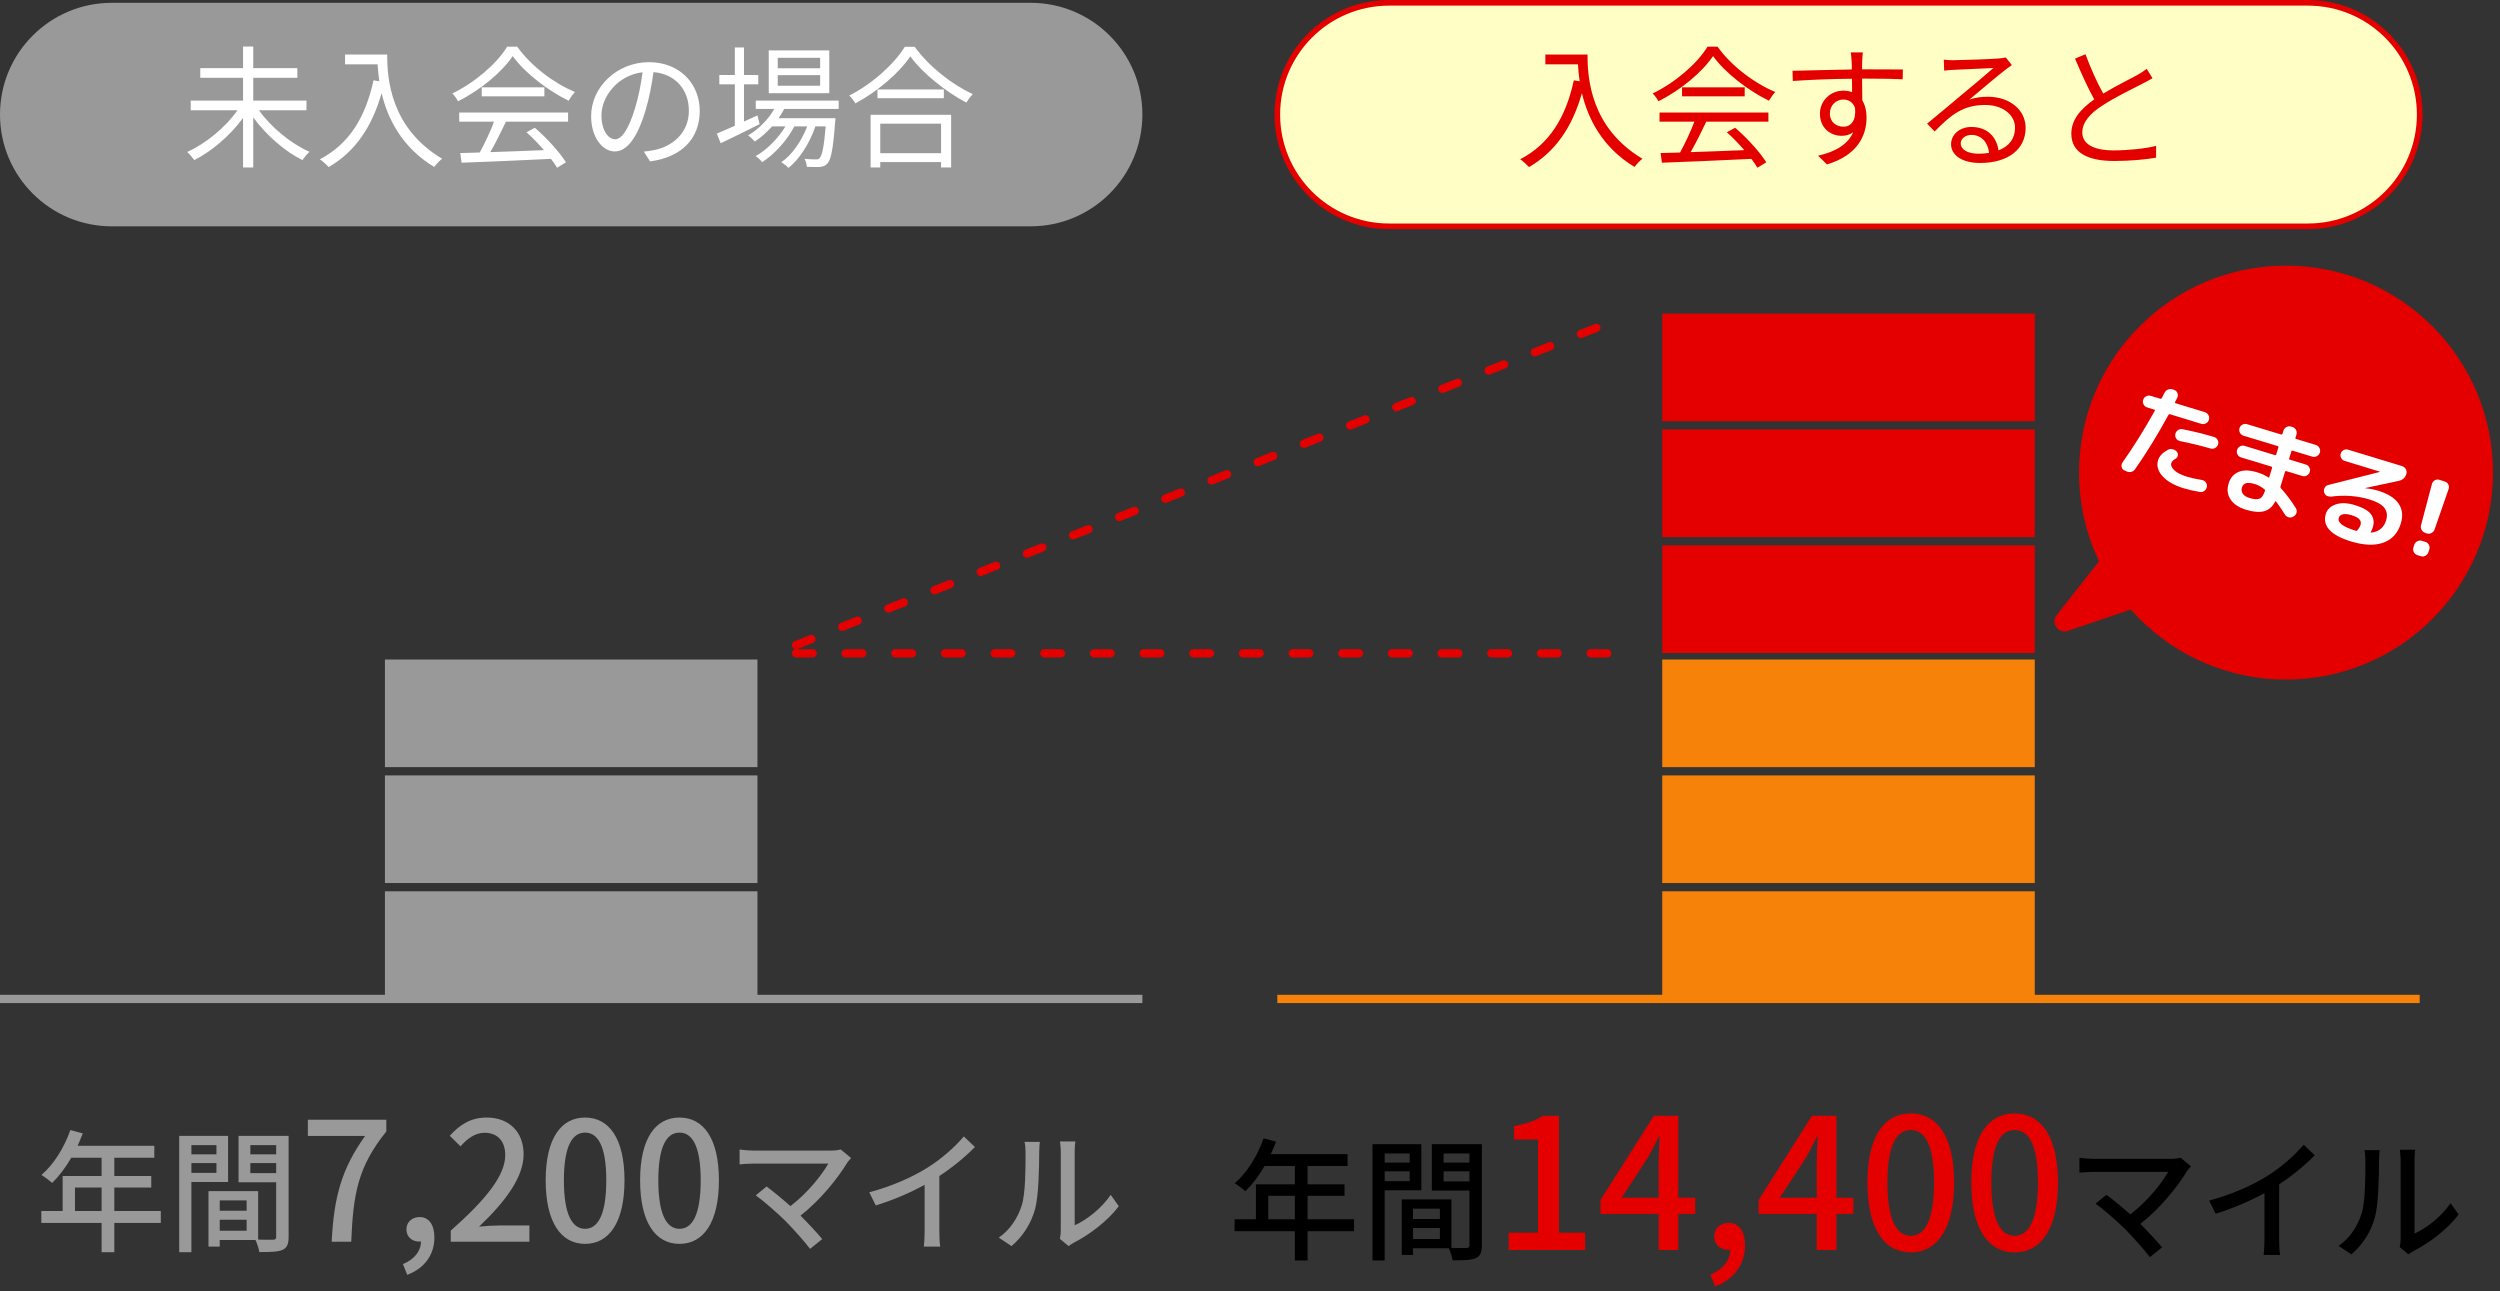
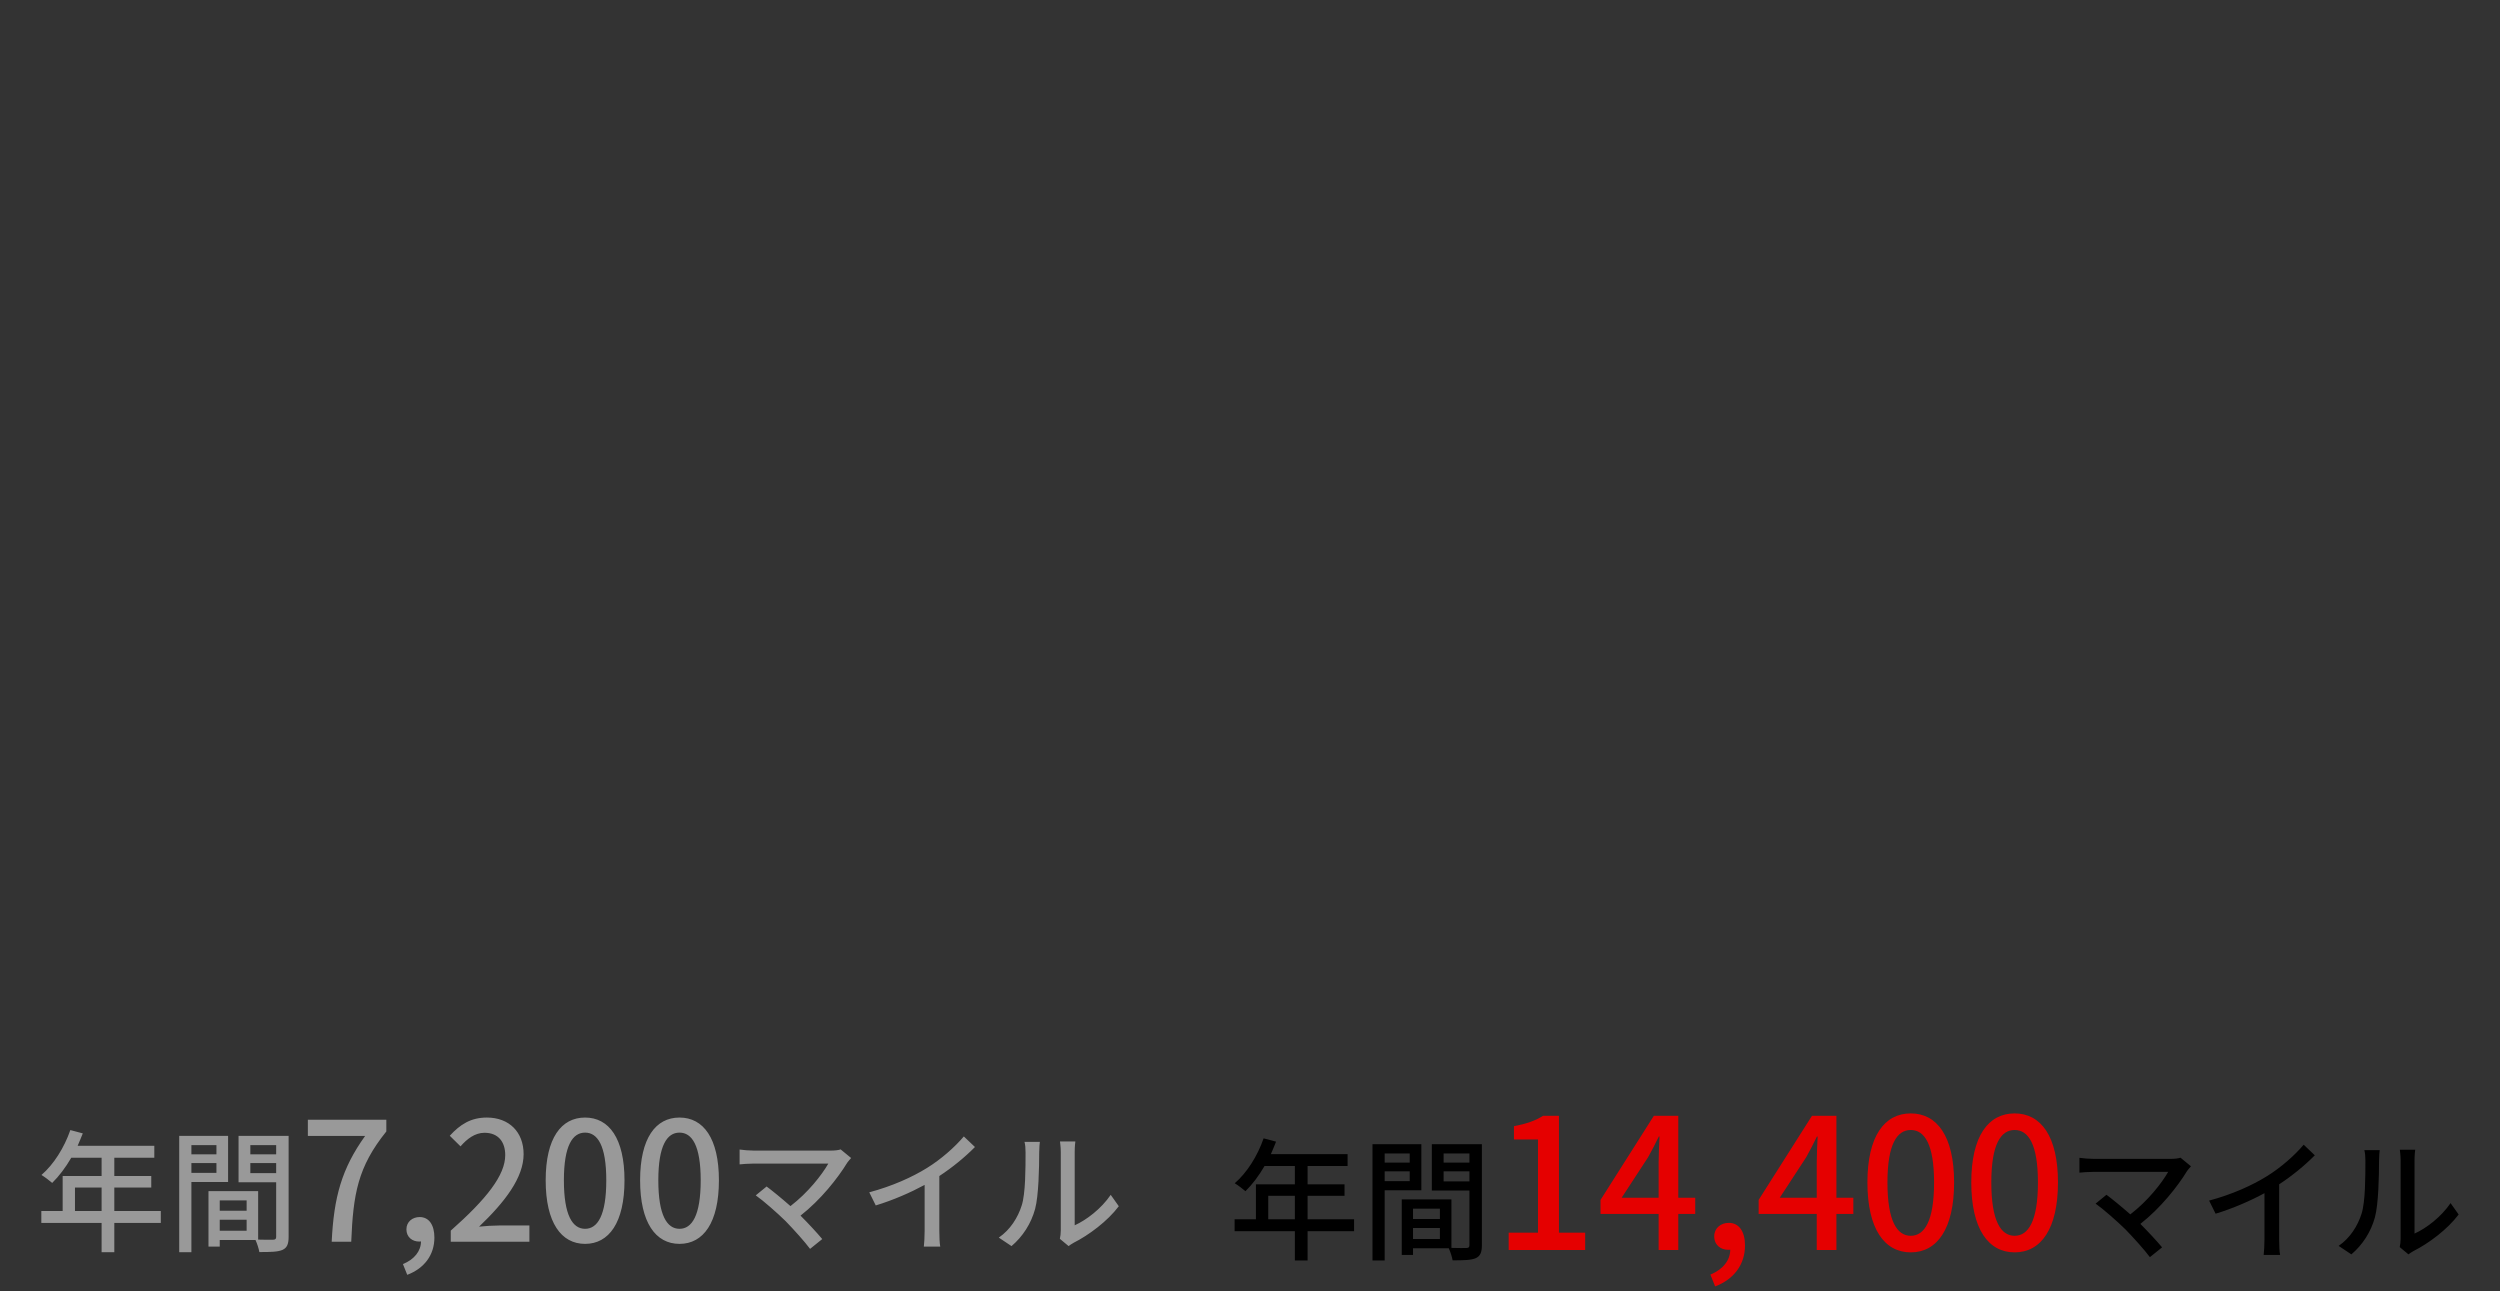
<svg xmlns="http://www.w3.org/2000/svg" width="302" height="156" viewBox="0 0 302 156" fill="none">
  <rect x="0" y="0" width="302" height="156" fill="#333333" stroke="none" />
  <path d="M9.057 146.288H12.273V143.456H9.057V146.288ZM19.425 146.288V147.728H13.809V151.264H12.273V147.728H4.993V146.288H7.569V142.064H12.273V139.856H8.609C7.921 141.04 7.121 142.096 6.305 142.896C6.017 142.64 5.377 142.16 5.009 141.936C6.481 140.672 7.761 138.64 8.497 136.512L10.001 136.912C9.809 137.408 9.585 137.936 9.377 138.416H18.641V139.856H13.809V142.064H18.273V143.456H13.809V146.288H19.425ZM26.145 138.336H23.121V139.44H26.145V138.336ZM23.121 141.68H26.145V140.496H23.121V141.68ZM27.553 142.784H23.121V151.264H21.649V137.216H27.553V142.784ZM30.241 141.712H33.361V140.496H30.241V141.712ZM33.361 138.336H30.241V139.44H33.361V138.336ZM26.545 148.672H29.793V147.344H26.545V148.672ZM29.793 145.008H26.545V146.256H29.793V145.008ZM34.865 137.216V149.408C34.865 150.256 34.689 150.736 34.113 150.992C33.553 151.232 32.673 151.248 31.329 151.248C31.265 150.848 31.057 150.208 30.865 149.792H26.545V150.592H25.185V143.888H31.185V149.744C31.969 149.776 32.737 149.76 32.993 149.76C33.281 149.744 33.361 149.664 33.361 149.392V142.816H28.817V137.216H34.865ZM40.069 150C40.329 144.62 41.269 141.18 44.109 137.22H37.189V135.26H46.669V136.68C43.209 140.98 42.669 144.24 42.429 150H40.069ZM49.195 154L48.675 152.7C50.055 152.14 50.855 151.12 50.855 149.96C50.775 149.98 50.715 149.98 50.635 149.98C49.815 149.98 49.095 149.46 49.095 148.5C49.095 147.6 49.815 147.02 50.695 147.02C51.815 147.02 52.475 147.96 52.475 149.5C52.475 151.6 51.255 153.22 49.195 154ZM54.452 150V148.66C58.792 144.82 61.032 141.96 61.032 139.54C61.032 137.94 60.192 136.84 58.532 136.84C57.372 136.84 56.412 137.58 55.632 138.48L54.332 137.2C55.592 135.82 56.892 135 58.812 135C61.512 135 63.252 136.76 63.252 139.42C63.252 142.26 60.992 145.2 57.872 148.18C58.632 148.1 59.552 148.04 60.272 148.04H63.952V150H54.452ZM70.678 150.26C67.799 150.26 65.918 147.7 65.918 142.58C65.918 137.48 67.799 135 70.678 135C73.558 135 75.439 137.5 75.439 142.58C75.439 147.7 73.558 150.26 70.678 150.26ZM70.678 148.44C72.178 148.44 73.239 146.84 73.239 142.58C73.239 138.36 72.178 136.82 70.678 136.82C69.178 136.82 68.118 138.36 68.118 142.58C68.118 146.84 69.178 148.44 70.678 148.44ZM82.085 150.26C79.205 150.26 77.325 147.7 77.325 142.58C77.325 137.48 79.205 135 82.085 135C84.965 135 86.845 137.5 86.845 142.58C86.845 147.7 84.965 150.26 82.085 150.26ZM82.085 148.44C83.585 148.44 84.645 146.84 84.645 142.58C84.645 138.36 83.585 136.82 82.085 136.82C80.585 136.82 79.525 138.36 79.525 142.58C79.525 146.84 80.585 148.44 82.085 148.44ZM102.815 139.888C102.639 140.096 102.463 140.288 102.351 140.448C101.199 142.336 99.151 144.928 96.703 146.848C97.647 147.792 98.687 148.912 99.327 149.68L97.855 150.864C97.215 150 95.919 148.56 94.895 147.504C93.935 146.56 92.191 145.024 91.295 144.4L92.607 143.328C93.215 143.776 94.415 144.752 95.487 145.696C97.599 144.08 99.279 141.936 100.063 140.56H91.071C90.431 140.56 89.679 140.624 89.343 140.656V138.864C89.775 138.928 90.527 138.992 91.071 138.992H100.319C100.831 138.992 101.279 138.944 101.551 138.848L102.815 139.888ZM105.007 144.032C107.807 143.28 110.207 142.192 111.983 141.088C113.647 140.064 115.343 138.576 116.431 137.28L117.775 138.56C116.559 139.792 115.055 141.024 113.471 142.064V148.704C113.471 149.36 113.503 150.24 113.583 150.592H111.599C111.647 150.24 111.695 149.36 111.695 148.704V143.136C110.015 144.048 107.903 144.976 105.791 145.616L105.007 144.032ZM128.031 149.648C128.095 149.376 128.143 149.008 128.143 148.64V139.168C128.143 138.512 128.047 137.984 128.047 137.888H129.903C129.887 137.984 129.823 138.512 129.823 139.168V148.016C131.215 147.392 133.023 146.032 134.175 144.336L135.151 145.712C133.791 147.52 131.535 149.2 129.695 150.128C129.407 150.288 129.215 150.432 129.087 150.528L128.031 149.648ZM120.655 149.504C122.047 148.544 122.959 147.088 123.423 145.616C123.887 144.192 123.887 141.072 123.887 139.232C123.887 138.688 123.855 138.304 123.759 137.936H125.615C125.599 138.064 125.535 138.656 125.535 139.216C125.535 141.04 125.471 144.448 125.039 146.048C124.559 147.808 123.551 149.376 122.191 150.528L120.655 149.504Z" fill="#999999" />
  <path d="M153.204 147.288H156.42V144.456H153.204V147.288ZM163.572 147.288V148.728H157.956V152.264H156.42V148.728H149.14V147.288H151.716V143.064H156.42V140.856H152.756C152.068 142.04 151.268 143.096 150.452 143.896C150.164 143.64 149.524 143.16 149.156 142.936C150.628 141.672 151.908 139.64 152.644 137.512L154.148 137.912C153.956 138.408 153.732 138.936 153.524 139.416H162.788V140.856H157.956V143.064H162.42V144.456H157.956V147.288H163.572ZM170.292 139.336H167.268V140.44H170.292V139.336ZM167.268 142.68H170.292V141.496H167.268V142.68ZM171.7 143.784H167.268V152.264H165.796V138.216H171.7V143.784ZM174.388 142.712H177.508V141.496H174.388V142.712ZM177.508 139.336H174.388V140.44H177.508V139.336ZM170.692 149.672H173.94V148.344H170.692V149.672ZM173.94 146.008H170.692V147.256H173.94V146.008ZM179.012 138.216V150.408C179.012 151.256 178.836 151.736 178.26 151.992C177.7 152.232 176.82 152.248 175.476 152.248C175.412 151.848 175.204 151.208 175.012 150.792H170.692V151.592H169.332V144.888H175.332V150.744C176.116 150.776 176.884 150.76 177.14 150.76C177.428 150.744 177.508 150.664 177.508 150.392V143.816H172.964V138.216H179.012ZM264.668 140.888C264.492 141.096 264.316 141.288 264.204 141.448C263.052 143.336 261.004 145.928 258.556 147.848C259.5 148.792 260.54 149.912 261.18 150.68L259.708 151.864C259.068 151 257.772 149.56 256.748 148.504C255.788 147.56 254.044 146.024 253.148 145.4L254.46 144.328C255.068 144.776 256.268 145.752 257.34 146.696C259.452 145.08 261.132 142.936 261.916 141.56H252.924C252.284 141.56 251.532 141.624 251.196 141.656V139.864C251.628 139.928 252.38 139.992 252.924 139.992H262.172C262.684 139.992 263.132 139.944 263.404 139.848L264.668 140.888ZM266.86 145.032C269.66 144.28 272.06 143.192 273.836 142.088C275.5 141.064 277.196 139.576 278.284 138.28L279.628 139.56C278.412 140.792 276.908 142.024 275.324 143.064V149.704C275.324 150.36 275.356 151.24 275.436 151.592H273.452C273.5 151.24 273.548 150.36 273.548 149.704V144.136C271.868 145.048 269.756 145.976 267.644 146.616L266.86 145.032ZM289.884 150.648C289.948 150.376 289.996 150.008 289.996 149.64V140.168C289.996 139.512 289.9 138.984 289.9 138.888H291.756C291.74 138.984 291.676 139.512 291.676 140.168V149.016C293.068 148.392 294.876 147.032 296.028 145.336L297.004 146.712C295.644 148.52 293.388 150.2 291.548 151.128C291.26 151.288 291.068 151.432 290.94 151.528L289.884 150.648ZM282.508 150.504C283.9 149.544 284.812 148.088 285.276 146.616C285.74 145.192 285.74 142.072 285.74 140.232C285.74 139.688 285.708 139.304 285.612 138.936H287.468C287.452 139.064 287.388 139.656 287.388 140.216C287.388 142.04 287.324 145.448 286.892 147.048C286.412 148.808 285.404 150.376 284.044 151.528L282.508 150.504Z" fill="black" />
  <path d="M182.248 151V148.91H185.79V137.646H182.886V136.04C184.404 135.754 185.482 135.38 186.406 134.786H188.32V148.91H191.488V151H182.248ZM195.895 144.686H200.361V140.44C200.361 139.56 200.427 138.196 200.471 137.294H200.383C199.987 138.13 199.547 138.966 199.085 139.802L195.895 144.686ZM200.361 151V146.644H193.343V144.95L199.789 134.786H202.737V144.686H204.783V146.644H202.737V151H200.361ZM207.188 155.4L206.616 153.97C208.134 153.354 209.014 152.232 209.014 150.956C208.926 150.978 208.86 150.978 208.772 150.978C207.87 150.978 207.078 150.406 207.078 149.35C207.078 148.36 207.87 147.722 208.838 147.722C210.07 147.722 210.796 148.756 210.796 150.45C210.796 152.76 209.454 154.542 207.188 155.4ZM214.995 144.686H219.461V140.44C219.461 139.56 219.527 138.196 219.571 137.294H219.483C219.087 138.13 218.647 138.966 218.185 139.802L214.995 144.686ZM219.461 151V146.644H212.443V144.95L218.889 134.786H221.837V144.686H223.883V146.644H221.837V151H219.461ZM230.82 151.286C227.652 151.286 225.584 148.47 225.584 142.838C225.584 137.228 227.652 134.5 230.82 134.5C233.988 134.5 236.056 137.25 236.056 142.838C236.056 148.47 233.988 151.286 230.82 151.286ZM230.82 149.284C232.47 149.284 233.636 147.524 233.636 142.838C233.636 138.196 232.47 136.502 230.82 136.502C229.17 136.502 228.004 138.196 228.004 142.838C228.004 147.524 229.17 149.284 230.82 149.284ZM243.367 151.286C240.199 151.286 238.131 148.47 238.131 142.838C238.131 137.228 240.199 134.5 243.367 134.5C246.535 134.5 248.603 137.25 248.603 142.838C248.603 148.47 246.535 151.286 243.367 151.286ZM243.367 149.284C245.017 149.284 246.183 147.524 246.183 142.838C246.183 138.196 245.017 136.502 243.367 136.502C241.717 136.502 240.551 138.196 240.551 142.838C240.551 147.524 241.717 149.284 243.367 149.284Z" fill="#E50000" />
  <g clip-path="url(#clip0_76_26)">
    <path d="M124.5 0.34H13.5C6.044 0.34 0 6.384 0 13.84C0 21.296 6.044 27.34 13.5 27.34H124.5C131.956 27.34 138 21.296 138 13.84C138 6.384 131.956 0.34 124.5 0.34Z" fill="#999999" />
    <path d="M91.5 107.67H46.5V120.67H91.5V107.67Z" fill="#999999" />
    <path d="M91.5 93.67H46.5V106.67H91.5V93.67Z" fill="#999999" />
    <path d="M91.5 79.67H46.5V92.67H91.5V79.67Z" fill="#999999" />
-     <path d="M0 120.67H138" stroke="#999999" stroke-miterlimit="10" />
    <path d="M278.8 0.34H167.8C160.344 0.34 154.3 6.384 154.3 13.84C154.3 21.296 160.344 27.34 167.8 27.34H278.8C286.256 27.34 292.3 21.296 292.3 13.84C292.3 6.384 286.256 0.34 278.8 0.34Z" fill="#FFFFC5" stroke="#E50000" stroke-width="0.68" stroke-miterlimit="10" />
-     <path d="M245.8 107.67H200.8V120.67H245.8V107.67Z" fill="#F68209" />
-     <path d="M245.8 93.67H200.8V106.67H245.8V93.67Z" fill="#F68209" />
+     <path d="M245.8 107.67H200.8V120.67V107.67Z" fill="#F68209" />
    <path d="M245.8 79.67H200.8V92.67H245.8V79.67Z" fill="#F68209" />
    <path d="M245.8 65.88H200.8V78.88H245.8V65.88Z" fill="#E50000" />
    <path d="M245.8 51.88H200.8V64.88H245.8V51.88Z" fill="#E50000" />
-     <path d="M245.8 37.88H200.8V50.88H245.8V37.88Z" fill="#E50000" />
    <path d="M154.3 120.67H292.3" stroke="#F68209" stroke-miterlimit="10" />
    <path d="M96.16 77.93L194.59 38.91" stroke="#E50000" stroke-miterlimit="10" stroke-linecap="round" stroke-dasharray="2 4" />
    <path d="M96.16 78.92H194.59" stroke="#E50000" stroke-miterlimit="10" stroke-linecap="round" stroke-dasharray="2 4" />
    <path d="M276.15 82.09C289.957 82.09 301.15 70.897 301.15 57.09C301.15 43.283 289.957 32.09 276.15 32.09C262.343 32.09 251.15 43.283 251.15 57.09C251.15 70.897 262.343 82.09 276.15 82.09Z" fill="#E50000" />
    <path d="M256.61 56.83C256.44 56.73 256.33 56.59 256.29 56.39C256.25 56.19 256.29 56.02 256.41 55.85C257.81 53.86 259.1 51.78 260.3 49.62C260.34 49.55 260.33 49.5 260.26 49.49L259.38 49.22C259.19 49.16 259.05 49.04 258.95 48.86C258.85 48.68 258.83 48.49 258.89 48.3C258.95 48.11 259.07 47.97 259.25 47.87C259.43 47.78 259.62 47.76 259.81 47.82L260.97 48.17C261.04 48.19 261.09 48.17 261.13 48.11C261.29 47.82 261.41 47.59 261.48 47.44C261.58 47.25 261.73 47.12 261.92 47.05C262.11 46.98 262.3 46.98 262.5 47.05L262.66 47.11C262.85 47.18 262.97 47.32 263.04 47.5C263.11 47.69 263.1 47.87 263.01 48.05C262.98 48.11 262.94 48.2 262.88 48.31C262.82 48.42 262.77 48.5 262.75 48.57C262.73 48.59 262.73 48.62 262.75 48.65C262.76 48.68 262.78 48.7 262.81 48.71L266.34 49.79C266.53 49.85 266.68 49.97 266.78 50.15C266.88 50.33 266.9 50.52 266.84 50.71C266.78 50.9 266.66 51.05 266.48 51.14C266.3 51.23 266.11 51.26 265.92 51.2L262.13 50.04C262.06 50.02 262 50.04 261.96 50.1C260.65 52.51 259.3 54.71 257.91 56.69C257.79 56.86 257.63 56.97 257.42 57.01C257.21 57.05 257.02 57.02 256.84 56.92L256.65 56.82L256.61 56.83ZM265.98 57.98C266.18 58.01 266.34 58.11 266.46 58.27C266.58 58.43 266.62 58.61 266.59 58.81C266.55 59.02 266.45 59.18 266.29 59.3C266.13 59.42 265.94 59.47 265.75 59.43C265.04 59.31 264.39 59.16 263.78 58.98C262.64 58.63 261.79 58.14 261.23 57.52C260.67 56.89 260.5 56.25 260.69 55.6C260.84 55.11 261.23 54.69 261.87 54.34C262.05 54.24 262.25 54.22 262.46 54.27C262.67 54.32 262.84 54.42 262.97 54.58C263.08 54.71 263.12 54.87 263.08 55.04C263.04 55.21 262.95 55.34 262.79 55.43C262.52 55.57 262.36 55.74 262.3 55.92C262.21 56.21 262.34 56.51 262.67 56.82C263 57.13 263.52 57.38 264.2 57.59C264.7 57.74 265.29 57.87 265.98 57.98ZM263.32 53.27C263.13 53.23 262.98 53.13 262.88 52.97C262.77 52.8 262.74 52.62 262.78 52.43C262.82 52.23 262.93 52.08 263.1 51.96C263.27 51.84 263.45 51.81 263.65 51.85C264.97 52.11 266.24 52.42 267.47 52.79C267.66 52.85 267.8 52.97 267.89 53.14C267.98 53.32 268 53.5 267.94 53.69C267.88 53.88 267.76 54.02 267.58 54.12C267.4 54.22 267.22 54.24 267.03 54.18C265.71 53.8 264.47 53.5 263.32 53.28V53.27Z" fill="white" />
    <path d="M271.02 52.64C270.83 52.58 270.69 52.46 270.59 52.28C270.49 52.1 270.47 51.91 270.53 51.72C270.59 51.53 270.71 51.39 270.89 51.29C271.07 51.2 271.26 51.18 271.45 51.24L275.57 52.49C275.65 52.51 275.69 52.49 275.72 52.41L275.84 52.02C275.9 51.83 276.02 51.69 276.2 51.59C276.38 51.49 276.56 51.47 276.76 51.53L276.93 51.58C277.12 51.64 277.26 51.76 277.36 51.94C277.45 52.12 277.47 52.31 277.41 52.5L277.29 52.88C277.27 52.95 277.29 53 277.37 53.03L279.75 53.75C279.94 53.81 280.09 53.93 280.18 54.11C280.28 54.29 280.3 54.48 280.24 54.67C280.18 54.86 280.06 55.01 279.88 55.1C279.7 55.2 279.51 55.22 279.32 55.16L276.94 54.44C276.87 54.42 276.82 54.44 276.8 54.51L276.53 55.38C276.51 55.46 276.53 55.5 276.61 55.53L278.55 56.12C278.74 56.18 278.88 56.29 278.97 56.47C279.06 56.64 279.08 56.83 279.02 57.01C278.96 57.2 278.85 57.34 278.67 57.44C278.5 57.54 278.31 57.56 278.12 57.5L276.18 56.91C276.11 56.89 276.06 56.91 276.03 56.99L275.48 58.78C275.46 58.85 275.48 58.91 275.52 58.97C276.13 59.63 276.74 60.43 277.33 61.37C277.44 61.54 277.47 61.73 277.42 61.93C277.37 62.13 277.25 62.28 277.08 62.38L277.03 62.41C276.85 62.51 276.67 62.54 276.47 62.49C276.27 62.44 276.12 62.33 276.02 62.16C275.64 61.54 275.28 61.03 274.96 60.6C274.92 60.54 274.87 60.54 274.84 60.6C274.51 61.22 274.06 61.61 273.5 61.76C272.94 61.91 272.22 61.85 271.33 61.58C270.45 61.31 269.82 60.9 269.45 60.33C269.07 59.77 269 59.12 269.22 58.39C269.42 57.74 269.81 57.28 270.39 57.02C270.97 56.76 271.74 56.77 272.71 57.07C273.18 57.21 273.62 57.41 274.01 57.67C274.07 57.71 274.11 57.69 274.13 57.63L274.47 56.52C274.49 56.45 274.47 56.4 274.39 56.37L270.71 55.25C270.52 55.19 270.38 55.08 270.29 54.9C270.2 54.72 270.18 54.54 270.24 54.35C270.3 54.16 270.41 54.02 270.59 53.92C270.76 53.82 270.95 53.8 271.14 53.86L274.82 54.98C274.9 55 274.94 54.98 274.97 54.9L275.23 54.04C275.25 53.97 275.23 53.92 275.15 53.89L271.03 52.64H271.02ZM271.75 60.16C272.3 60.33 272.7 60.35 272.97 60.23C273.24 60.11 273.45 59.79 273.61 59.28C273.63 59.21 273.61 59.16 273.55 59.11C273.16 58.8 272.78 58.59 272.44 58.49C271.95 58.34 271.58 58.3 271.33 58.37C271.08 58.44 270.91 58.61 270.83 58.88C270.74 59.17 270.78 59.43 270.94 59.65C271.1 59.88 271.37 60.05 271.76 60.16H271.75Z" fill="white" />
-     <path d="M281.51 59.97C281.32 59.99 281.15 59.95 281.01 59.85C280.87 59.74 280.78 59.6 280.74 59.41C280.7 59.23 280.74 59.05 280.84 58.89C280.94 58.73 281.09 58.62 281.27 58.58L287.49 57.01H287.5V56.98L283.24 55.68C283.06 55.63 282.92 55.51 282.82 55.34C282.72 55.17 282.7 54.98 282.76 54.79C282.82 54.6 282.94 54.46 283.11 54.37C283.29 54.28 283.47 54.26 283.65 54.32L290.18 56.31C290.37 56.37 290.52 56.49 290.62 56.67C290.72 56.85 290.75 57.04 290.69 57.23C290.57 57.69 290.26 57.98 289.76 58.09L285.7 58.96L285.73 58.98C286.31 59.04 286.83 59.14 287.28 59.28C288.47 59.64 289.29 60.16 289.75 60.84C290.21 61.51 290.3 62.3 290.03 63.21C289.67 64.39 288.97 65.17 287.92 65.55C286.87 65.93 285.56 65.88 283.98 65.4C282.75 65.02 281.88 64.55 281.38 63.99C280.88 63.43 280.74 62.79 280.96 62.08C281.13 61.53 281.53 61.15 282.17 60.93C282.81 60.71 283.59 60.74 284.51 61.03C285.45 61.32 286.09 61.68 286.42 62.13C286.75 62.58 286.82 63.1 286.63 63.72C286.58 63.87 286.51 64.05 286.4 64.26C286.38 64.28 286.38 64.3 286.4 64.32C286.42 64.34 286.43 64.35 286.45 64.34C287.38 64.23 287.98 63.73 288.25 62.84C288.42 62.27 288.35 61.78 288.04 61.36C287.73 60.95 287.13 60.61 286.25 60.34C284.77 59.89 283.19 59.77 281.52 60L281.51 59.97ZM284.77 64.06C284.97 63.81 285.1 63.6 285.15 63.43C285.23 63.17 285.19 62.94 285.03 62.75C284.87 62.55 284.54 62.38 284.02 62.22C283.61 62.1 283.27 62.07 283.01 62.13C282.75 62.2 282.59 62.34 282.53 62.53C282.35 63.11 282.97 63.61 284.38 64.05L284.6 64.12C284.66 64.14 284.71 64.12 284.77 64.06Z" fill="white" />
    <path d="M292.98 65.45C293.17 65.51 293.31 65.63 293.41 65.81C293.5 65.99 293.52 66.18 293.46 66.37L293.36 66.69C293.3 66.88 293.18 67.03 293 67.13C292.82 67.23 292.63 67.25 292.44 67.19L292.02 67.06C291.83 67 291.69 66.88 291.59 66.7C291.5 66.52 291.48 66.33 291.54 66.14L291.64 65.82C291.7 65.63 291.82 65.48 292 65.39C292.18 65.29 292.36 65.27 292.56 65.33L292.98 65.46V65.45ZM292.98 64.37C292.78 64.31 292.63 64.19 292.53 64.01C292.43 63.83 292.41 63.64 292.46 63.44L293.78 58.46C293.83 58.27 293.94 58.12 294.12 58.02C294.3 57.92 294.48 57.9 294.67 57.96L295.34 58.17C295.53 58.23 295.67 58.35 295.76 58.53C295.85 58.71 295.86 58.9 295.79 59.08L294.1 63.95C294.03 64.15 293.91 64.29 293.72 64.39C293.54 64.48 293.35 64.5 293.15 64.44L292.98 64.39V64.37Z" fill="white" />
    <path d="M255.8 64.97L248.45 74.3C247.7 75.26 248.65 76.6 249.8 76.21L263.94 71.39C264.9 71.06 265.06 69.78 264.22 69.22L257.43 64.71C256.9 64.36 256.19 64.47 255.8 64.97Z" fill="#E50000" />
    <path d="M37.024 13.32H31.28C32.736 15.368 35.168 17.368 37.392 18.344C37.12 18.568 36.736 19.032 36.528 19.336C34.416 18.296 32.144 16.312 30.592 14.184V20.232H29.36V14.248C27.808 16.376 25.568 18.28 23.472 19.336C23.264 19.048 22.88 18.584 22.608 18.36C24.832 17.368 27.248 15.384 28.688 13.32H23.04V12.152H29.36V9.4H24.192V8.232H29.36V5.624H30.592V8.232H35.92V9.4H30.592V12.152H37.024V13.32ZM41.68 6.584H46.768C46.768 9.416 47.136 15.448 53.408 19.176C53.136 19.368 52.656 19.88 52.448 20.168C48.512 17.784 46.816 14.28 46.096 11.256C44.912 15.4 42.896 18.312 39.712 20.184C39.488 19.944 38.96 19.448 38.64 19.24C42.176 17.4 44.144 14.184 45.12 9.704L45.824 9.816C45.712 9.08 45.648 8.376 45.616 7.768H41.68V6.584ZM55.472 14.696V13.592H68.624V14.696H61.12C60.56 15.88 59.872 17.256 59.232 18.376C61.216 18.312 63.472 18.232 65.712 18.136C65.056 17.384 64.304 16.6 63.6 15.976L64.608 15.432C66.08 16.696 67.632 18.424 68.368 19.608L67.296 20.264C67.104 19.944 66.864 19.576 66.56 19.192C62.64 19.384 58.496 19.56 55.76 19.656L55.6 18.488C56.288 18.472 57.088 18.456 57.952 18.424C58.56 17.32 59.248 15.864 59.68 14.696H55.472ZM58.192 10.552H65.76V11.64H58.192V10.552ZM61.264 5.64H62.48C64.16 7.992 66.944 10.072 69.456 11.112C69.184 11.4 68.896 11.816 68.688 12.168C66.224 10.968 63.424 8.84 61.936 6.776C60.64 8.696 58.048 10.888 55.328 12.232C55.2 11.96 54.896 11.528 54.64 11.288C57.376 9.976 60.032 7.672 61.264 5.64ZM84.528 13.4C84.528 16.76 82.32 19 78.528 19.496L77.776 18.312C78.288 18.264 78.784 18.184 79.152 18.104C81.2 17.64 83.216 16.12 83.216 13.352C83.216 10.936 81.664 8.936 78.944 8.712C78.736 10.2 78.432 11.832 77.984 13.32C77.008 16.616 75.744 18.296 74.256 18.296C72.832 18.296 71.408 16.664 71.408 14.024C71.408 10.552 74.496 7.512 78.4 7.512C82.144 7.512 84.528 10.152 84.528 13.4ZM72.656 13.912C72.656 15.928 73.584 16.824 74.304 16.824C75.056 16.824 75.904 15.752 76.72 13.048C77.12 11.72 77.44 10.2 77.616 8.728C74.544 9.112 72.656 11.736 72.656 13.912ZM99.072 8.248V6.984H93.952V8.248H99.072ZM99.072 10.36V9.08H93.952V10.36H99.072ZM100.176 6.088V11.256H92.864V6.088H100.176ZM91.504 13.944L91.76 15C90.144 15.816 88.4 16.664 87.056 17.304L86.592 16.136C87.2 15.88 87.952 15.56 88.768 15.192V10.184H86.896V9.064H88.768V5.736H89.872V9.064H91.6V10.184H89.872V14.68L91.504 13.944ZM101.312 13.16H94.736C94.528 13.544 94.304 13.928 94.048 14.28H100.928C100.928 14.28 100.912 14.6 100.88 14.76C100.64 18.056 100.384 19.304 99.936 19.768C99.696 20.04 99.408 20.12 99.04 20.168C98.688 20.184 98.096 20.184 97.456 20.152C97.456 19.864 97.344 19.432 97.184 19.192C97.776 19.24 98.304 19.256 98.544 19.256C98.768 19.256 98.912 19.24 99.024 19.08C99.296 18.792 99.536 17.784 99.744 15.272H98.496C97.856 17.176 96.608 19.24 95.232 20.28C95.04 20.04 94.672 19.768 94.384 19.592C95.68 18.728 96.848 17 97.504 15.272H95.952C95.104 16.92 93.536 18.664 92.064 19.592C91.888 19.336 91.568 19.048 91.28 18.856C92.608 18.136 94.016 16.696 94.88 15.272H93.264C92.624 15.992 91.904 16.616 91.184 17.096C91.024 16.904 90.608 16.52 90.368 16.36C91.632 15.608 92.784 14.472 93.536 13.16H91.296V12.152H101.312V13.16ZM113.68 14.936H106.336V18.504H113.68V14.936ZM105.168 20.232V13.864H114.896V20.232H113.68V19.576H106.336V20.232H105.168ZM106 10.808H114.016V11.864H106V10.808ZM109.296 5.656H110.496C112.192 8.008 115.008 10.232 117.52 11.368C117.232 11.64 116.944 12.056 116.736 12.392C114.256 11.096 111.456 8.856 109.968 6.808C108.656 8.76 106.064 11.032 103.328 12.488C103.184 12.216 102.864 11.8 102.592 11.544C105.376 10.136 108.048 7.704 109.296 5.656Z" fill="white" />
    <path d="M186.68 6.584H191.768C191.768 9.416 192.136 15.448 198.408 19.176C198.136 19.368 197.656 19.88 197.448 20.168C193.512 17.784 191.816 14.28 191.096 11.256C189.912 15.4 187.896 18.312 184.712 20.184C184.488 19.944 183.96 19.448 183.64 19.24C187.176 17.4 189.144 14.184 190.12 9.704L190.824 9.816C190.712 9.08 190.648 8.376 190.616 7.768H186.68V6.584ZM200.472 14.696V13.592H213.624V14.696H206.12C205.56 15.88 204.872 17.256 204.232 18.376C206.216 18.312 208.472 18.232 210.712 18.136C210.056 17.384 209.304 16.6 208.6 15.976L209.608 15.432C211.08 16.696 212.632 18.424 213.368 19.608L212.296 20.264C212.104 19.944 211.864 19.576 211.56 19.192C207.64 19.384 203.496 19.56 200.76 19.656L200.6 18.488C201.288 18.472 202.088 18.456 202.952 18.424C203.56 17.32 204.248 15.864 204.68 14.696H200.472ZM203.192 10.552H210.76V11.64H203.192V10.552ZM206.264 5.64H207.48C209.16 7.992 211.944 10.072 214.456 11.112C214.184 11.4 213.896 11.816 213.688 12.168C211.224 10.968 208.424 8.84 206.936 6.776C205.64 8.696 203.048 10.888 200.328 12.232C200.2 11.96 199.896 11.528 199.64 11.288C202.376 9.976 205.032 7.672 206.264 5.64ZM225.032 6.328C225 6.504 224.968 7.128 224.952 7.336C224.952 7.576 224.936 7.944 224.936 8.376C225.016 8.376 225.096 8.376 225.176 8.376C227.128 8.376 229.096 8.392 229.864 8.392L229.848 9.576C228.952 9.528 227.496 9.496 225.16 9.496C225.08 9.496 225.016 9.496 224.936 9.496C224.936 10.408 224.952 11.4 224.968 12.136C225.304 12.68 225.48 13.384 225.48 14.184C225.48 16.344 224.424 18.744 220.696 19.864L219.624 18.808C221.752 18.328 223.224 17.432 223.864 15.976C223.48 16.264 223.016 16.408 222.472 16.408C221.128 16.408 219.848 15.48 219.848 13.736C219.848 12.152 221.144 10.952 222.664 10.952C223.064 10.952 223.416 11.016 223.736 11.128C223.736 10.648 223.736 10.072 223.72 9.512C221.288 9.528 218.568 9.64 216.568 9.784L216.536 8.552C218.312 8.52 221.32 8.424 223.704 8.392C223.704 7.944 223.688 7.56 223.672 7.336C223.656 6.92 223.592 6.456 223.576 6.328H225.032ZM221.048 13.72C221.048 14.712 221.784 15.304 222.68 15.304C223.624 15.304 224.232 14.552 224.088 13.032C223.832 12.328 223.288 12.024 222.664 12.024C221.832 12.024 221.048 12.68 221.048 13.72ZM236.856 17.32C236.856 18.088 237.736 18.568 238.984 18.568C239.448 18.568 239.88 18.536 240.28 18.472C240.152 17.208 239.352 16.296 238.136 16.296C237.416 16.296 236.856 16.76 236.856 17.32ZM234.808 7.208C235.176 7.256 235.624 7.272 235.944 7.272C236.776 7.272 240.584 7.144 241.432 7.064C241.912 7.032 242.136 6.984 242.296 6.936L243.032 7.864C242.744 8.072 242.424 8.28 242.136 8.52C241.336 9.128 239.16 10.984 237.912 12.024C238.648 11.768 239.416 11.688 240.136 11.688C242.792 11.688 244.696 13.288 244.696 15.448C244.696 18.024 242.584 19.688 239.192 19.688C237.016 19.688 235.688 18.744 235.688 17.416C235.688 16.312 236.664 15.336 238.152 15.336C240.152 15.336 241.224 16.648 241.416 18.168C242.696 17.672 243.416 16.744 243.416 15.432C243.416 13.864 241.912 12.68 239.832 12.68C237.16 12.68 235.736 13.816 233.704 15.88L232.792 14.936C234.12 13.848 236.168 12.136 237.096 11.352C237.992 10.616 239.992 8.936 240.808 8.216C239.96 8.248 236.76 8.392 235.912 8.44C235.56 8.456 235.192 8.488 234.856 8.536L234.808 7.208ZM251.928 6.552C252.568 8.312 253.368 10.04 254.072 11.304C255.576 10.392 257.304 9.544 258.184 9.064C258.648 8.792 258.984 8.584 259.32 8.312L260.024 9.448C259.656 9.672 259.256 9.88 258.792 10.12C257.704 10.68 255.496 11.736 253.928 12.776C252.44 13.736 251.544 14.792 251.544 16.008C251.544 17.336 252.808 18.168 255.336 18.168C257.08 18.168 259.208 17.944 260.456 17.624V19.048C259.24 19.256 257.4 19.448 255.4 19.448C252.392 19.448 250.216 18.552 250.216 16.152C250.216 14.504 251.272 13.208 252.984 12.008C252.248 10.696 251.4 8.824 250.664 7.08L251.928 6.552Z" fill="#E50000" />
  </g>
  <defs>
    <clipPath id="clip0_76_26">
-       <rect width="301.15" height="121.17" fill="white" />
-     </clipPath>
+       </clipPath>
  </defs>
</svg>